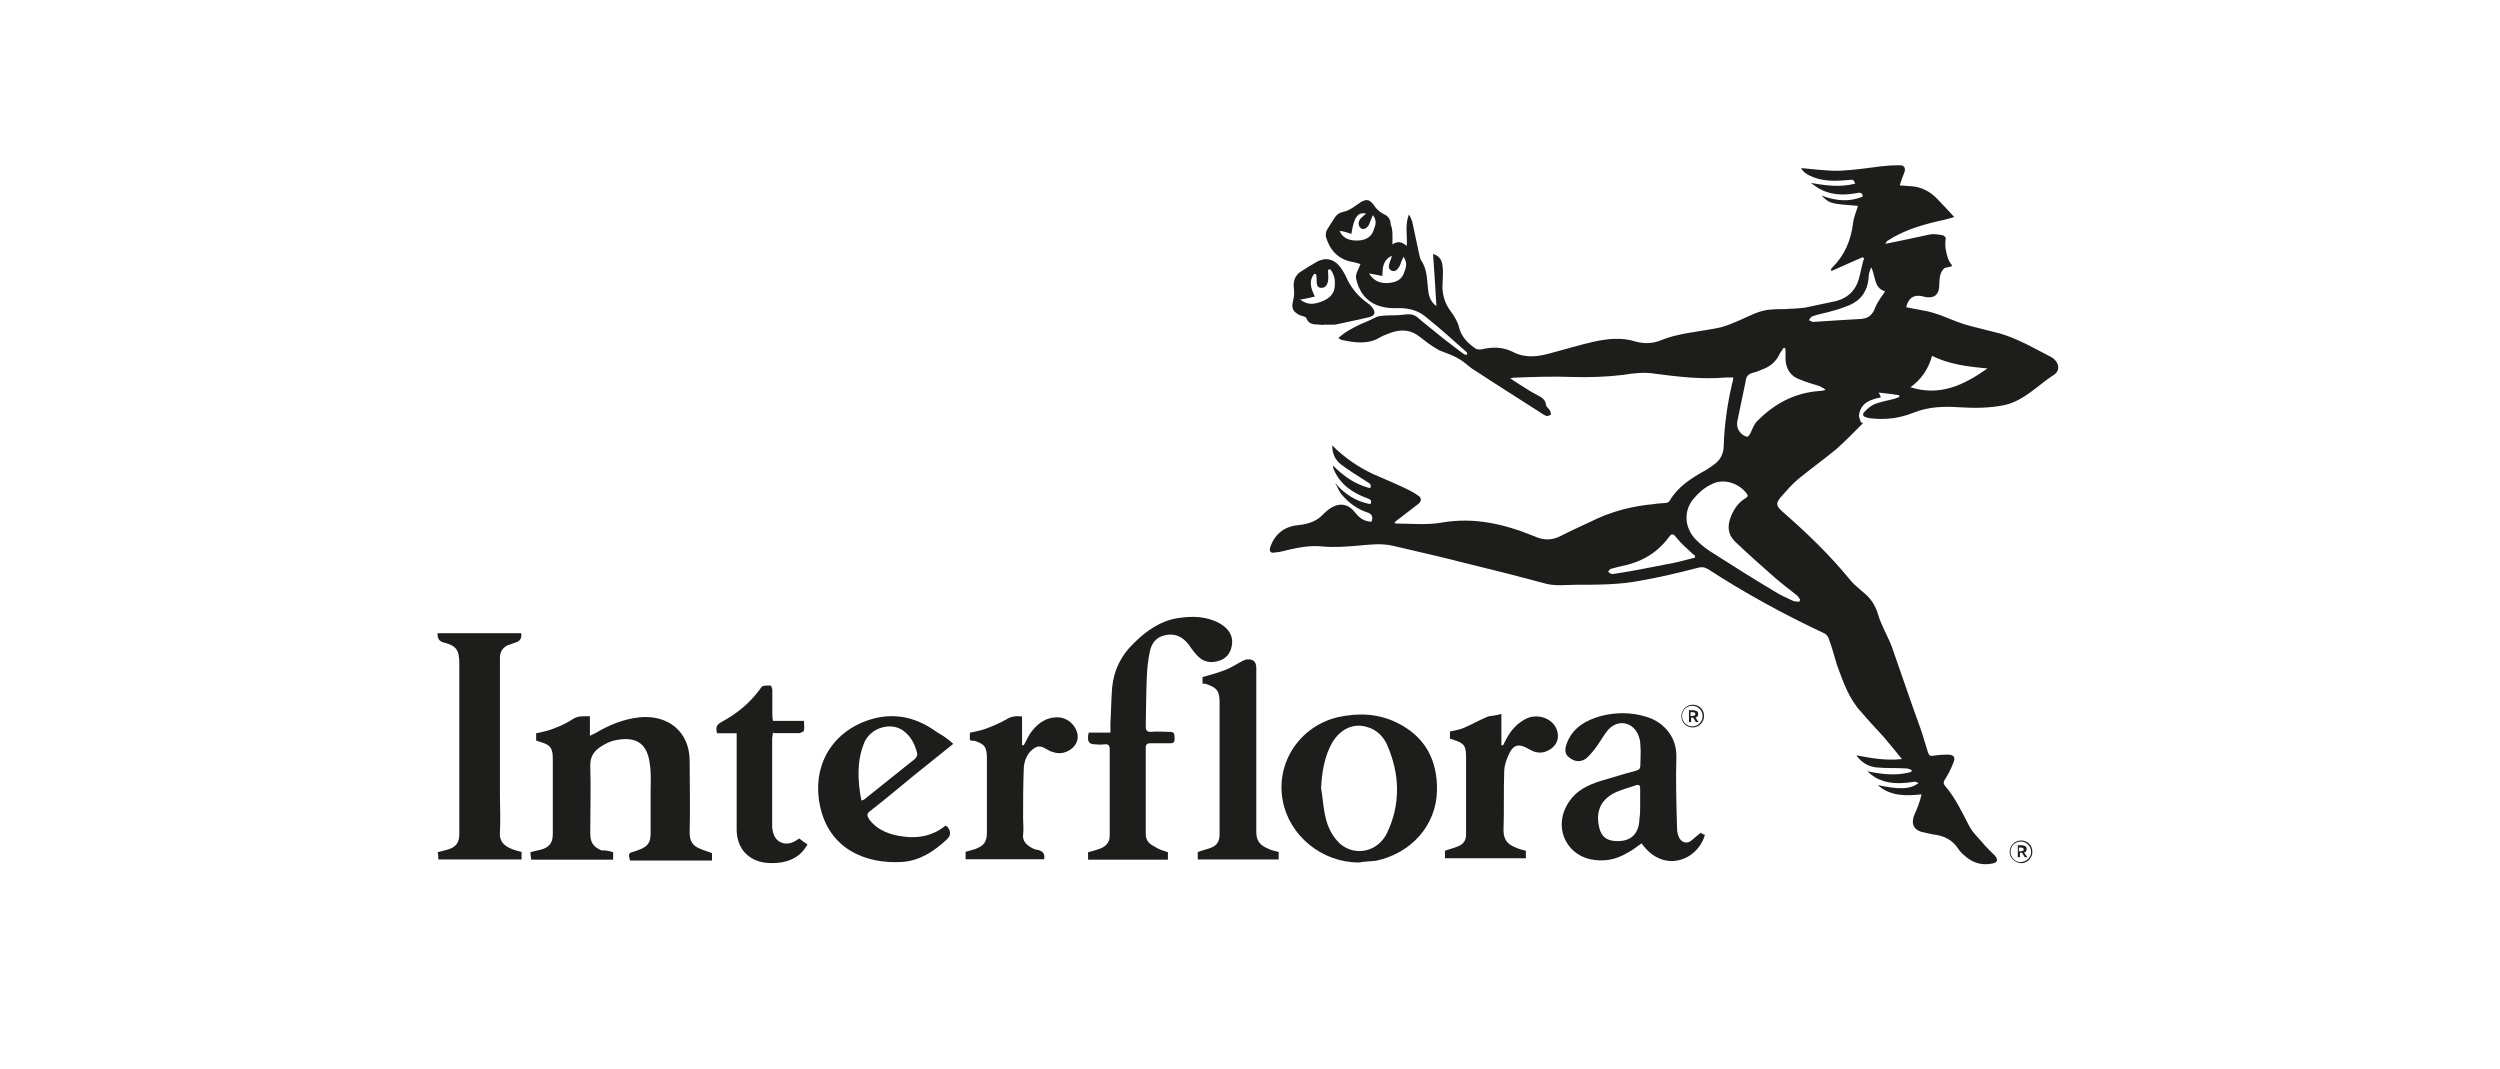
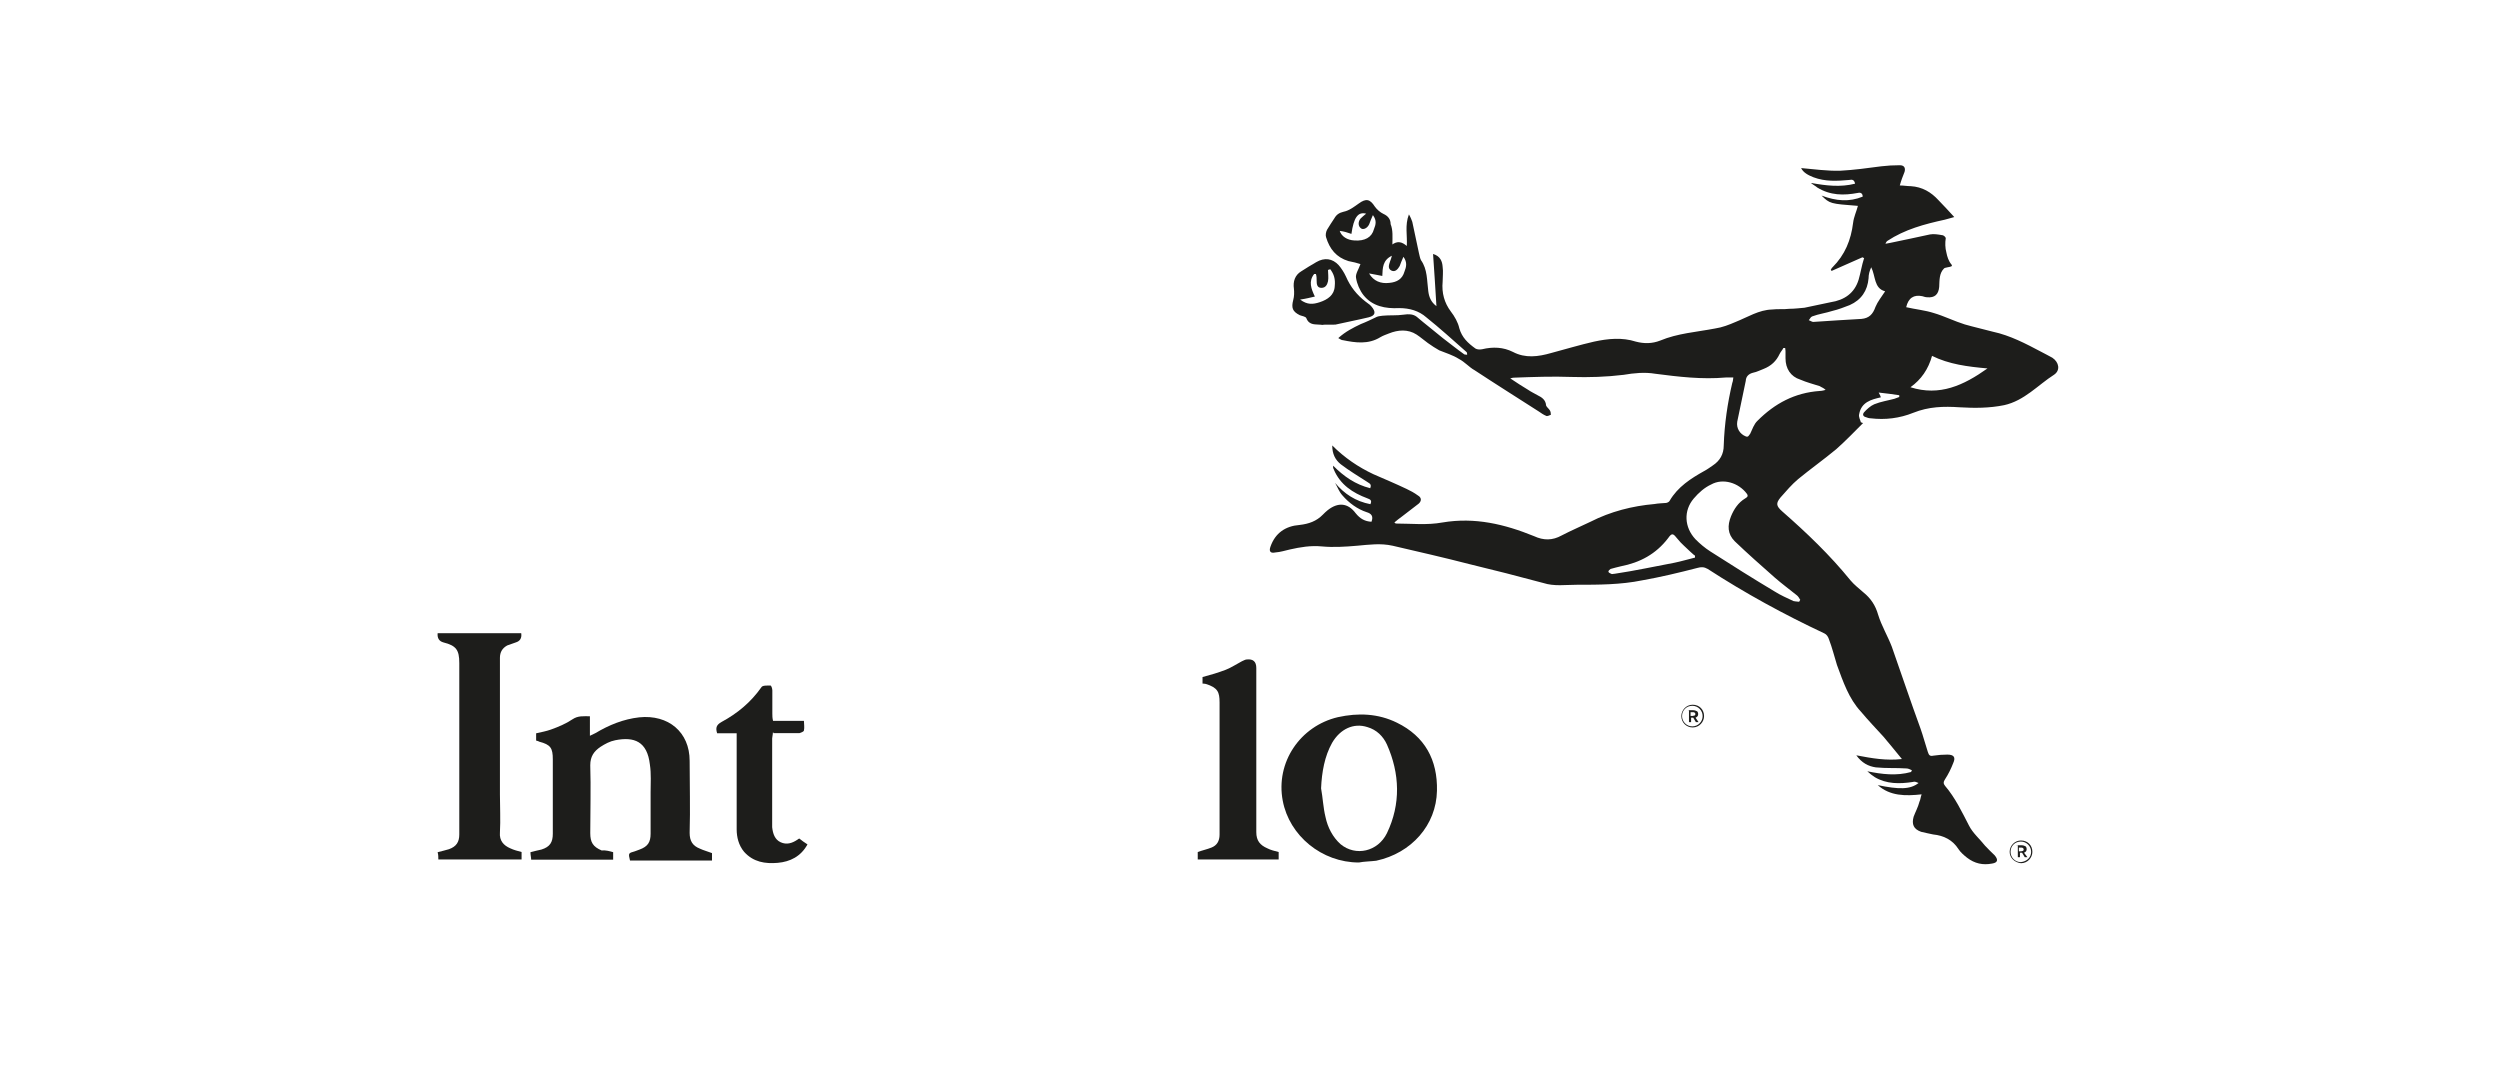
<svg xmlns="http://www.w3.org/2000/svg" id="Layer_2" data-name="Layer 2" viewBox="0 0 140.87 60.26">
  <defs>
    <style>
      .cls-1 {
        fill: #1d1d1b;
      }

      .cls-1, .cls-2 {
        stroke-width: 0px;
      }

      .cls-2 {
        fill: #f5f5f5;
        opacity: 0;
      }
    </style>
  </defs>
  <g id="Livello_1" data-name="Livello 1">
    <g>
      <rect class="cls-2" width="140.87" height="60.26" />
      <g>
        <path class="cls-1" d="M78.42,13.8c.33-.25.58-.17.85.06.04-.58-.12-1.16.12-1.78.1.17.15.31.19.42.12.58.25,1.16.37,1.74.04.15.06.31.12.42.37.52.33,1.14.41,1.74.04.33.15.62.46.85-.06-1-.12-1.95-.19-2.94.41.12.52.42.54.73.04.27,0,.54,0,.83-.06.64.1,1.2.46,1.68.21.27.41.62.48.95.15.52.48.83.91,1.14.1.06.25.06.37.04.62-.15,1.2-.12,1.74.15.7.37,1.43.27,2.16.06.79-.21,1.62-.46,2.41-.64.79-.17,1.58-.25,2.36,0,.46.12.91.12,1.37-.06.98-.41,2.05-.48,3.09-.68.41-.06.79-.21,1.16-.37.68-.27,1.31-.68,2.05-.7.33-.04.64,0,.98-.04.31,0,.58-.04.85-.06.48-.1.98-.21,1.47-.31.79-.12,1.35-.52,1.58-1.27.12-.41.17-.79.31-1.22-.04,0-.06-.04-.1-.04-.58.25-1.16.52-1.74.77,0-.04-.04-.06-.04-.06.04-.06.04-.1.1-.15.7-.7,1.04-1.53,1.16-2.51.04-.33.19-.64.27-.95-1.56-.12-1.58-.12-2.05-.58.83.31,1.56.37,2.32.06,0-.17-.1-.25-.27-.21-.79.15-1.56.15-2.3-.31-.06-.06-.15-.1-.21-.15-.04-.04-.1-.04-.12-.1.83.15,1.64.25,2.47.04-.04-.21-.15-.25-.33-.21-.68.06-1.35.1-2.01-.15-.31-.12-.58-.27-.7-.52.7.06,1.47.17,2.2.15.77-.04,1.56-.15,2.32-.25.33-.04.68-.06,1.04-.06.25,0,.33.15.27.37-.1.25-.19.48-.27.77.21,0,.42.04.62.04.64.04,1.14.33,1.56.79.31.31.58.62.89.95-.19.06-.37.1-.54.15-1.14.25-2.24.54-3.24,1.2-.04.04-.06.06-.1.15.1,0,.19-.04.25-.04.77-.15,1.53-.33,2.26-.48.21-.04.46,0,.68.04.1,0,.21.12.21.17-.04.25-.04.54.04.83.04.21.12.46.27.64.04.04.06.1,0,.12-.06.04-.37.06-.41.12-.27.27-.25.64-.27,1.04-.04.42-.25.62-.68.58-.1,0-.19-.04-.27-.06-.48-.1-.79.1-.91.62.52.12,1.06.17,1.56.33.58.17,1.16.46,1.74.64.52.15,1.06.27,1.58.41.98.21,1.87.68,2.74,1.14.21.12.42.21.62.33.37.25.46.7.1.95-.91.58-1.68,1.47-2.82,1.72-.83.17-1.68.17-2.51.12-.89-.06-1.74-.04-2.61.31-.77.31-1.58.41-2.41.31-.1,0-.19-.04-.25-.06-.17-.04-.21-.15-.12-.27.15-.17.37-.37.58-.46.37-.15.77-.21,1.14-.31.1-.04.17-.06.27-.1v-.1c-.37-.06-.73-.1-1.16-.15.06.12.1.17.12.27-.54.12-1.1.27-1.22.95-.04.15.06.31.1.46.04,0,.1.04.12.04-.48.48-.98,1-1.51,1.47-.7.58-1.43,1.1-2.14,1.68-.37.31-.68.68-1,1.04-.27.33-.25.48.1.79,1.37,1.2,2.68,2.45,3.84,3.88.21.25.48.46.73.68.41.33.68.73.83,1.26.19.62.54,1.2.77,1.8.54,1.53,1.06,3.09,1.62,4.62.15.42.27.89.41,1.31.06.19.12.25.31.21.27-.04.52-.06.79-.06.37,0,.48.15.33.48-.12.31-.27.62-.46.91-.1.15-.1.25,0,.37.58.68.95,1.47,1.35,2.24.21.42.62.77.91,1.14.15.17.37.37.54.54.21.25.17.41-.15.46-.52.1-.98,0-1.41-.33-.19-.15-.37-.31-.48-.48-.33-.52-.83-.77-1.43-.83-.21-.04-.46-.1-.68-.15-.42-.15-.54-.42-.42-.85.1-.27.25-.54.33-.85.06-.12.06-.25.12-.41-.91.1-1.78.1-2.47-.52,1.2.25,1.83.25,2.3-.12-.1-.04-.21-.1-.31-.06-.77.12-1.51.12-2.16-.27-.15-.1-.27-.19-.42-.33.83.17,1.64.27,2.47.04,0-.04.04-.06.04-.1-.1-.04-.19-.1-.31-.1-.58-.04-1.14,0-1.72-.06-.42-.06-.79-.25-1.1-.68.89.17,1.68.31,2.57.21-.37-.46-.7-.85-1.04-1.26-.42-.46-.85-.91-1.27-1.41-.68-.73-1-1.68-1.35-2.63-.15-.48-.27-.98-.46-1.47-.04-.12-.12-.25-.25-.31-2.26-1.06-4.46-2.26-6.57-3.63-.21-.12-.37-.12-.58-.06-1.04.27-2.09.52-3.11.7-1.22.25-2.47.25-3.69.25-.64,0-1.27.1-1.89-.1-1.37-.37-2.78-.73-4.15-1.06-1.43-.37-2.88-.7-4.34-1.04-.68-.15-1.31-.06-1.99,0s-1.35.1-1.99.04-1.22.04-1.8.17c-.27.06-.54.15-.83.17-.27.06-.37-.06-.27-.33.27-.77.85-1.16,1.64-1.22.52-.06.95-.21,1.31-.58.1-.1.17-.17.27-.25.58-.46,1.14-.42,1.58.17.25.31.52.46.89.48.12-.31,0-.46-.27-.54-.52-.17-1-.52-1.37-.95-.19-.21-.27-.46-.41-.7.52.62,1.16,1.04,1.99,1.2.1-.21,0-.27-.17-.33-.83-.31-1.53-.77-1.89-1.62,0-.04-.04-.06-.04-.1v-.12c.62.62,1.26,1.06,2.09,1.27.1-.25-.06-.27-.19-.37-.48-.31-1-.62-1.47-.98-.31-.25-.48-.58-.48-1.06.7.7,1.47,1.22,2.32,1.62.62.27,1.26.54,1.87.83.21.1.42.21.64.37.21.12.21.31.04.46-.31.25-.64.48-.95.73-.15.1-.27.21-.42.33.06.04.06.06.1.06.85,0,1.74.1,2.61-.06,1.83-.31,3.51.1,5.16.77.54.25,1.04.25,1.56-.04.52-.27,1.1-.52,1.62-.77,1.14-.58,2.36-.89,3.61-1,.21-.04.42-.04.64-.06.06,0,.19-.06.21-.12.46-.79,1.2-1.26,1.95-1.68.19-.1.33-.21.48-.31.41-.27.62-.64.62-1.14.04-1.2.21-2.36.48-3.51.04-.1.04-.17.06-.31h-.42c-1.35.12-2.66-.04-3.98-.21-.58-.1-1.2-.04-1.78.06-.98.12-1.95.15-2.94.12-1.06-.04-2.16,0-3.24.04-.04,0-.06,0-.21.04.37.25.7.46,1,.64.17.12.37.21.54.31.25.12.46.27.48.58.04.1.15.17.21.27.04.06.06.15.06.25-.1.04-.21.1-.27.06-.15-.06-.27-.15-.42-.25-1.2-.77-2.41-1.53-3.61-2.32-.31-.17-.54-.46-.89-.64-.33-.21-.73-.33-1.1-.48-.21-.12-.42-.25-.64-.41-.21-.15-.41-.33-.64-.48-.48-.31-1.04-.27-1.56-.06-.15.06-.33.12-.48.21-.68.42-1.41.31-2.1.17-.1,0-.15-.06-.27-.12.41-.37.83-.58,1.27-.79.31-.12.62-.27.91-.41.1-.04.21-.04.31-.06.41-.04.79,0,1.2-.06.27-.04.52-.04.73.12.48.41.98.79,1.47,1.2.41.31.79.62,1.2.91.04.04.12,0,.17.04,0-.06,0-.15-.04-.17-.77-.68-1.51-1.35-2.26-1.95-.42-.37-.95-.52-1.53-.52-.77.04-1.51-.1-2.01-.73-.21-.27-.37-.64-.42-.98-.04-.21.15-.48.25-.77-.17-.06-.42-.12-.68-.17-.68-.21-1.06-.68-1.26-1.35-.04-.12,0-.31.06-.42.12-.21.27-.42.41-.64.12-.21.27-.31.52-.37.31-.06.58-.27.85-.46.42-.31.64-.25.91.17.12.17.31.33.48.41.27.12.41.31.41.58.14.35.1.71.1,1.14ZM101.38,33.9l.06-.1c-.06-.1-.12-.21-.21-.27-.41-.33-.83-.64-1.22-.98-.77-.68-1.53-1.35-2.26-2.05-.41-.41-.42-.89-.21-1.41.17-.41.41-.77.79-1,.1-.06.21-.12.1-.27-.46-.62-1.35-.89-2.01-.52-.37.17-.7.46-.98.79-.58.68-.54,1.62.1,2.3.25.25.52.48.83.68,1.2.77,2.41,1.53,3.63,2.26.33.21.7.37,1.06.54.06.02.17.02.33.04ZM100.59,19.61h-.1c-.06.12-.15.21-.21.33-.19.41-.48.68-.91.85-.17.06-.37.17-.58.21-.25.06-.41.21-.42.46-.15.77-.33,1.53-.48,2.3-.06.37.15.7.48.83.15.06.17-.06.25-.15.12-.25.21-.54.41-.73.98-.98,2.1-1.58,3.51-1.68.12,0,.25-.04.33-.06-.12-.12-.25-.15-.33-.21-.37-.12-.73-.21-1.1-.37-.54-.17-.83-.62-.83-1.2v-.37s0-.12-.02-.21ZM108.87,20.04c-.21.77-.62,1.35-1.22,1.78,1.64.52,2.99-.1,4.34-1.06-1.12-.1-2.16-.23-3.13-.71ZM106.21,16.41c-.62-.17-.52-.85-.77-1.35-.1.21-.15.41-.15.62-.06.7-.41,1.22-1.06,1.51-.31.12-.64.25-.98.33-.37.12-.77.17-1.14.31-.1.04-.12.15-.19.21.1.04.19.1.25.1.91-.06,1.8-.12,2.72-.17.42-.04.64-.25.79-.68.12-.29.35-.58.54-.87ZM95.51,31.43v-.12c-.1-.06-.17-.15-.25-.21-.25-.25-.52-.46-.73-.73-.25-.31-.31-.37-.54-.04-.68.89-1.58,1.37-2.66,1.58-.17.04-.41.1-.58.15-.06.04-.12.1-.12.15s.1.1.15.12c.06.04.12,0,.21,0,1.14-.17,2.24-.41,3.36-.62.39-.08.75-.19,1.16-.29ZM75.49,13.01c.1.31.42.52.83.54.58.04.98-.17,1.1-.64.1-.25.17-.48-.06-.79-.1.21-.15.37-.21.52-.12.25-.37.33-.48.21-.15-.12-.15-.37,0-.54.1-.1.19-.17.31-.27-.46-.12-.7.21-.83,1.14-.23-.08-.41-.14-.66-.17ZM77.15,15.42c.25.41.64.58,1.14.52.42-.04.73-.21.85-.64.1-.25.17-.52-.06-.83-.1.21-.15.37-.21.52-.1.17-.25.37-.48.25-.21-.12-.12-.33-.06-.52.04-.1.06-.15.1-.31-.52.25-.52.68-.54,1.14-.25-.04-.46-.1-.73-.14Z" />
        <path class="cls-1" d="M34.55,48.02v.42h-4.62c0-.12-.04-.27-.04-.42.21-.06.41-.1.62-.15.48-.15.64-.41.64-.89v-4.19c0-.64-.12-.83-.77-1-.06-.04-.12-.04-.17-.06v-.41c.27-.06.58-.12.83-.21.42-.15.85-.33,1.22-.58.31-.21.62-.17.98-.17v1.1c.12-.06.21-.1.31-.15.77-.46,1.58-.79,2.47-.89,1.64-.17,2.84.83,2.84,2.45,0,1.35.04,2.68,0,4.06,0,.46.17.73.58.89.21.1.42.15.68.25v.42h-4.62c-.1-.41-.1-.42.27-.52.1-.04.17-.06.27-.1.46-.17.62-.41.62-.89v-2.32c0-.52.04-1.06-.04-1.58-.15-1.31-.89-1.58-1.95-1.37-.31.06-.58.21-.83.37-.37.25-.58.54-.58,1.04.04,1.27,0,2.53,0,3.82,0,.52.15.77.64.98.25-.02.44.04.66.1Z" />
-         <path class="cls-1" d="M65.81,48.02v.42h-4.5v-.42c.25-.06.46-.12.7-.21.37-.15.54-.41.52-.79v-4.77c0-.25-.06-.33-.31-.31-.17.04-.37,0-.54,0q-.41,0-.37-.41c0-.06,0-.12.04-.25h1.22v-.52c.04-.68.04-1.35.1-2.05.1-.98.52-1.8,1.22-2.47.7-.7,1.51-1.26,2.47-1.41.79-.12,1.58-.12,2.32.27.58.31.83.77.73,1.27-.06.41-.31.73-.68.85-.42.15-.85.12-1.2-.21-.21-.21-.37-.42-.54-.68-.37-.48-.83-.68-1.41-.52-.46.12-.7.46-.79.91-.1.46-.15.95-.17,1.43-.04.91-.04,1.87-.06,2.78,0,.21.06.31.27.31.37-.04.73,0,1.1,0,.21,0,.25.1.25.27,0,.15.06.37-.21.37h-1.14c-.19,0-.27.06-.27.25v4.87c0,.41.25.58.54.73.21.14.46.21.71.29Z" />
        <path class="cls-1" d="M76.57,48.6c-2.09,0-3.92-1.51-4.29-3.48-.41-2.16.98-4.21,3.11-4.71,1.14-.25,2.26-.21,3.32.31,1.58.77,2.3,2.1,2.26,3.84-.04,1.93-1.43,3.51-3.42,3.94-.31.04-.68.04-.98.1ZM74.44,44.42c.1.54.12,1.1.25,1.62.12.58.41,1.14.85,1.53.85.7,2.1.42,2.61-.62.79-1.64.73-3.36,0-5-.21-.46-.58-.83-1.1-.98-.77-.25-1.53.1-1.99.89-.42.75-.58,1.64-.62,2.57Z" />
-         <path class="cls-1" d="M95.82,46.92c.06.04.15.1.25.12-.42,1.47-2.36,2.2-3.57.48-.25.17-.48.37-.77.52-.68.41-1.37.54-2.16.37-1.37-.33-2.09-1.89-1.14-3.26.42-.62,1.04-.91,1.74-1.14.68-.19,1.35-.41,2.01-.58.19-.06.25-.12.25-.31,0-.41.04-.77,0-1.16,0-.21-.06-.42-.15-.62-.37-.73-1.22-.79-1.72-.15-.21.27-.41.62-.62.91-.15.21-.33.42-.54.62-.33.25-.68.21-.98-.04-.25-.17-.27-.46-.12-.83.33-.85,1.06-1.27,1.93-1.51.83-.21,1.68-.21,2.51.04.95.27,1.74,1.1,1.72,2.24-.04,1.37,0,2.74.04,4.09,0,.15.04.31.1.46.12.27.42.41.68.21.14-.1.31-.27.56-.46ZM92.42,45.39v-.95c0-.19-.06-.25-.25-.19-.42.15-.85.25-1.26.46-.77.42-1,1.1-.79,1.95.12.48.41.7.89.73.89.06,1.35-.41,1.37-1.26.04-.25.04-.5.04-.75Z" />
        <path class="cls-1" d="M24.7,48.44c0-.15,0-.27-.04-.42.25-.06.46-.12.64-.17.42-.15.58-.41.58-.83v-9.66c0-.73-.17-.98-.89-1.16q-.37-.1-.33-.52h4.71q.06.41-.31.52c-.17.06-.33.12-.48.17-.27.15-.41.37-.41.7v7.7c0,.7.04,1.43,0,2.14-.04.46.21.73.58.89.21.1.42.15.64.21v.42h-4.69Z" />
-         <path class="cls-1" d="M53.72,41.91c-.79.64-1.51,1.22-2.24,1.8-.83.68-1.62,1.35-2.45,1.99-.21.15-.17.27-.06.46.48.64,1.2.89,1.95.98.85.12,1.68-.06,2.36-.62.04.04.06.04.1.06q.33.41-.04.73c-.73.68-1.53,1.2-2.53,1.26-1.99.12-4.13-.7-4.62-3.24-.46-2.38.89-4.36,3.24-4.89,1.22-.25,2.3.06,3.3.77.17.12.37.21.52.33.14.1.29.21.46.37ZM48.53,45.12c.06-.04.12-.04.15-.06.95-.77,1.93-1.53,2.88-2.3.06-.06.15-.21.12-.31-.12-.52-.37-1-.83-1.31-.7-.46-1.78-.12-2.14.68-.44,1.06-.39,2.16-.17,3.3Z" />
        <path class="cls-1" d="M67.76,38.52v-.37c.46-.12.89-.25,1.31-.41.31-.12.62-.33.91-.48.1-.04.19-.1.27-.1q.54-.06.54.48v9.25c0,.48.21.73.62.91.19.1.41.15.64.21v.42h-4.56v-.42c.27-.1.52-.15.77-.25.31-.12.46-.37.46-.73v-7.45c0-.58-.1-.83-.77-1.04-.1-.02-.14-.02-.19-.02Z" />
-         <path class="cls-1" d="M84.6,40.25v1.74h.1c.06-.12.12-.25.19-.37.25-.48.62-.89,1.14-1.14.7-.31,1.56.06,1.72.73.1.37,0,.7-.31.95-.33.25-.7.33-1.1.15-.04-.04-.1-.06-.12-.06-.68-.41-.98-.31-1.27.42-.1.25-.19.52-.19.79-.04,1.1,0,2.24-.04,3.32,0,.48.19.77.62.95.21.1.41.15.64.21v.42h-4.56v-.42c.25-.1.52-.15.73-.25.33-.12.48-.37.46-.73v-4.29c0-.64-.1-.79-.7-.98-.06-.04-.12-.04-.21-.06v-.41c.27-.06.54-.1.79-.21.46-.19.91-.46,1.37-.64.17-.04.42-.04.73-.14Z" />
-         <path class="cls-1" d="M54.65,41.7v-.41c.27-.06.58-.12.85-.21.41-.15.83-.33,1.2-.54.27-.17.52-.21.89-.17v1.62h.1c.12-.21.21-.41.33-.62.37-.54.85-.95,1.56-.95.58,0,1.06.46,1.14.98.04.37-.12.64-.42.85-.33.21-.68.25-1.04.1h-.04c-.31-.15-.58-.42-.91-.21-.41.25-.58.68-.62,1.1-.04.98-.04,1.93-.04,2.9,0,.31.04.58,0,.89-.04.33.15.54.41.7.15.1.31.15.46.17q.41.12.31.52h-4.42v-.42c.17-.06.37-.1.52-.15.52-.19.68-.41.68-.95v-4.13c0-.68-.1-.83-.73-1.04-.06.04-.12,0-.21-.02Z" />
        <path class="cls-1" d="M43.55,41.28c0,.12-.04.25-.04.33v5c.04.37.15.7.48.85s.64.06.95-.15c.04-.04.06-.04.1-.06.15.12.27.21.46.33-.37.68-.98.98-1.68,1.04-.7.06-1.37-.04-1.89-.62-.31-.37-.42-.83-.42-1.27v-5.41h-1.1c-.1-.31-.04-.48.25-.64.89-.48,1.64-1.1,2.24-1.95.06-.12.33-.1.52-.1.04,0,.1.17.1.27v1.31c0,.12,0,.25.04.41h1.74c0,.17.04.37,0,.54,0,.06-.15.12-.25.15h-1.47v-.04h-.02Z" />
        <path class="cls-1" d="M74.46,18.3c-.31-.04-.68.06-.85-.37-.04-.1-.25-.12-.37-.17-.42-.21-.48-.42-.37-.85.06-.21.06-.46.04-.64-.06-.41.06-.77.41-.98.27-.17.58-.37.85-.52.46-.27.91-.21,1.26.17.15.17.31.42.41.64.25.58.62,1.04,1.1,1.41.12.1.25.17.33.27.27.31.25.52-.15.62-.62.15-1.26.27-1.87.41-.27.02-.54-.02-.77.02ZM74.95,15.17s-.1.04-.12.04c0,.21.04.42,0,.64-.04.17-.12.37-.37.37s-.27-.21-.27-.41c0-.12,0-.25-.04-.37h-.1c-.33.41-.17.83.04,1.27-.27.06-.48.12-.83.17.41.31.73.27,1.1.15.46-.15.83-.41.85-.91.04-.39-.04-.68-.27-.97Z" />
        <path class="cls-1" d="M94.74,40.35c0-.33.27-.64.64-.64s.64.27.64.64c0,.33-.27.64-.64.64-.35,0-.64-.27-.64-.64ZM95.94,40.35c0-.31-.25-.58-.58-.58s-.58.25-.58.58c0,.31.25.58.58.58s.58-.27.58-.58ZM95.11,40.02h.31c.1,0,.15.04.21.06.04.04.06.1.06.15,0,.12-.06.17-.15.21l.17.25h-.15l-.15-.25h-.12v.25h-.12v-.68h-.06ZM95.41,40.33c.1,0,.12-.04.12-.1s-.06-.1-.12-.1h-.15v.21h.15v-.02Z" />
        <path class="cls-1" d="M113.24,48c0-.33.27-.64.64-.64s.64.27.64.64c0,.33-.27.64-.64.64-.37-.04-.64-.31-.64-.64ZM114.45,48c0-.31-.25-.58-.58-.58s-.58.25-.58.58c0,.31.25.58.58.58.35-.04.58-.27.58-.58ZM113.62,47.63h.31c.1,0,.15.04.21.06.04.04.06.1.06.15,0,.12-.06.17-.15.21l.19.25h-.15l-.15-.25h-.12v.25h-.12v-.68h-.08ZM113.91,47.96c.1,0,.12-.04.12-.1s-.06-.1-.12-.1h-.15v.21h.15v-.02Z" />
      </g>
    </g>
  </g>
</svg>